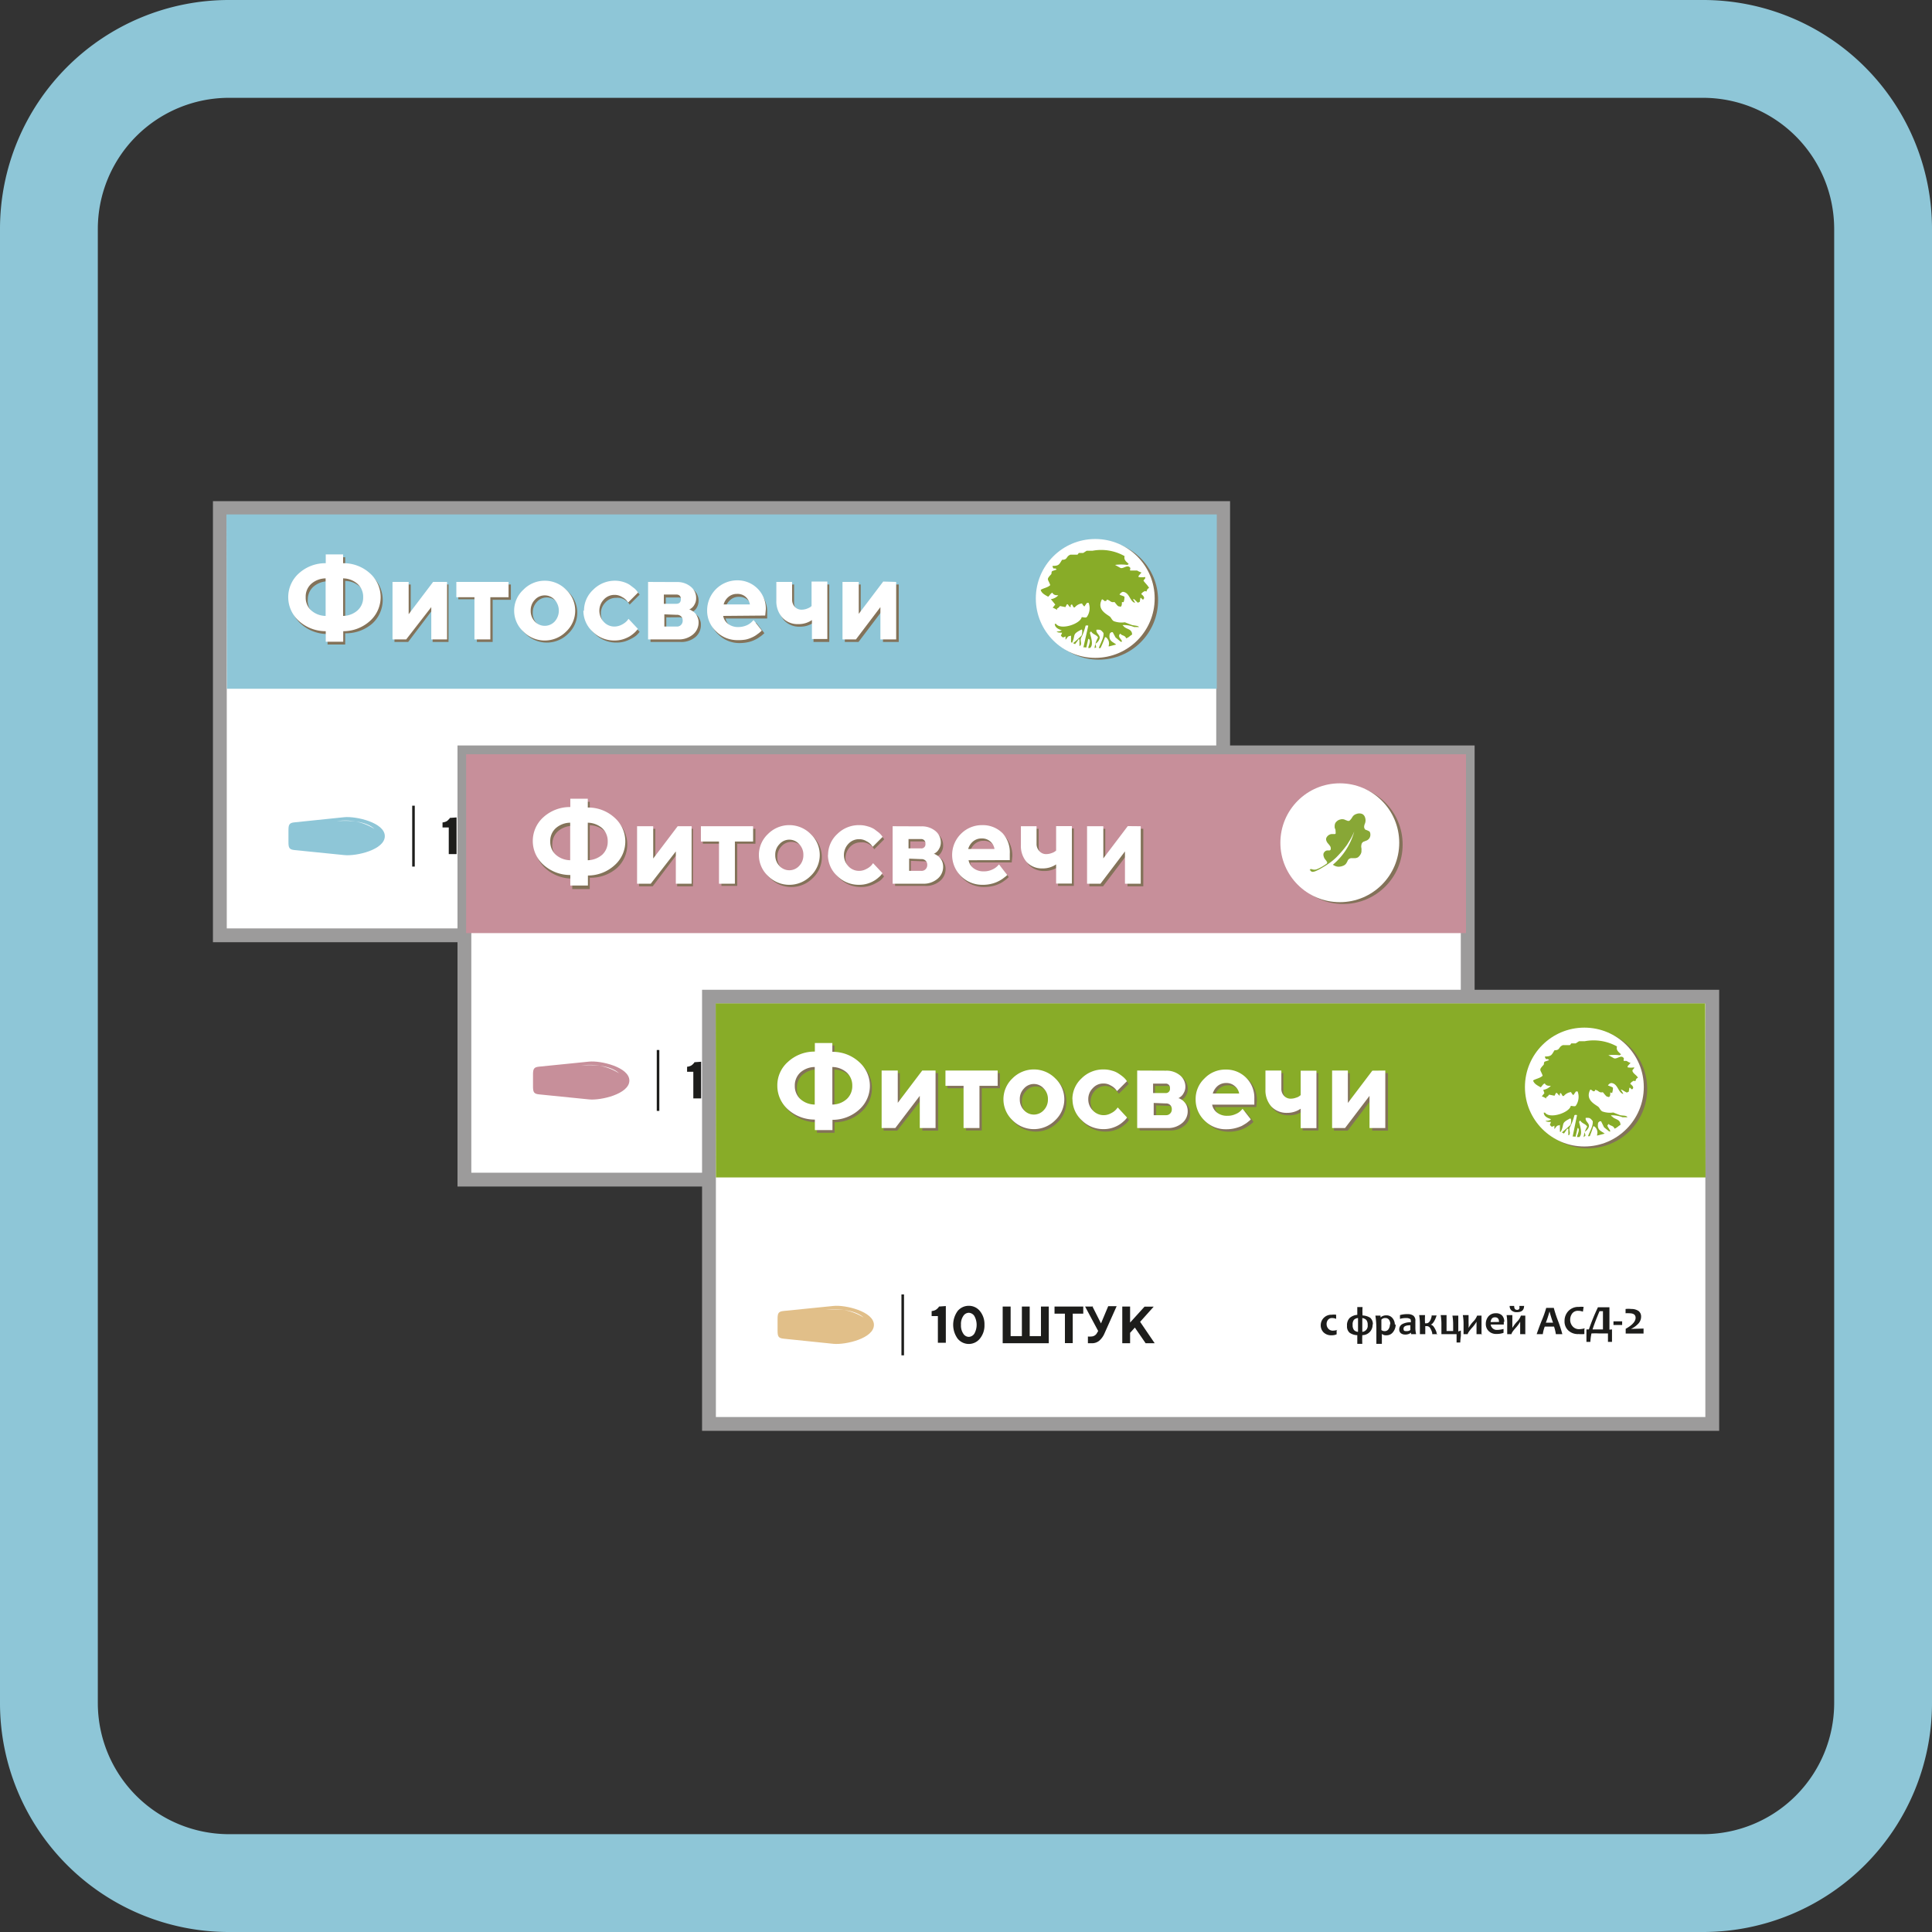
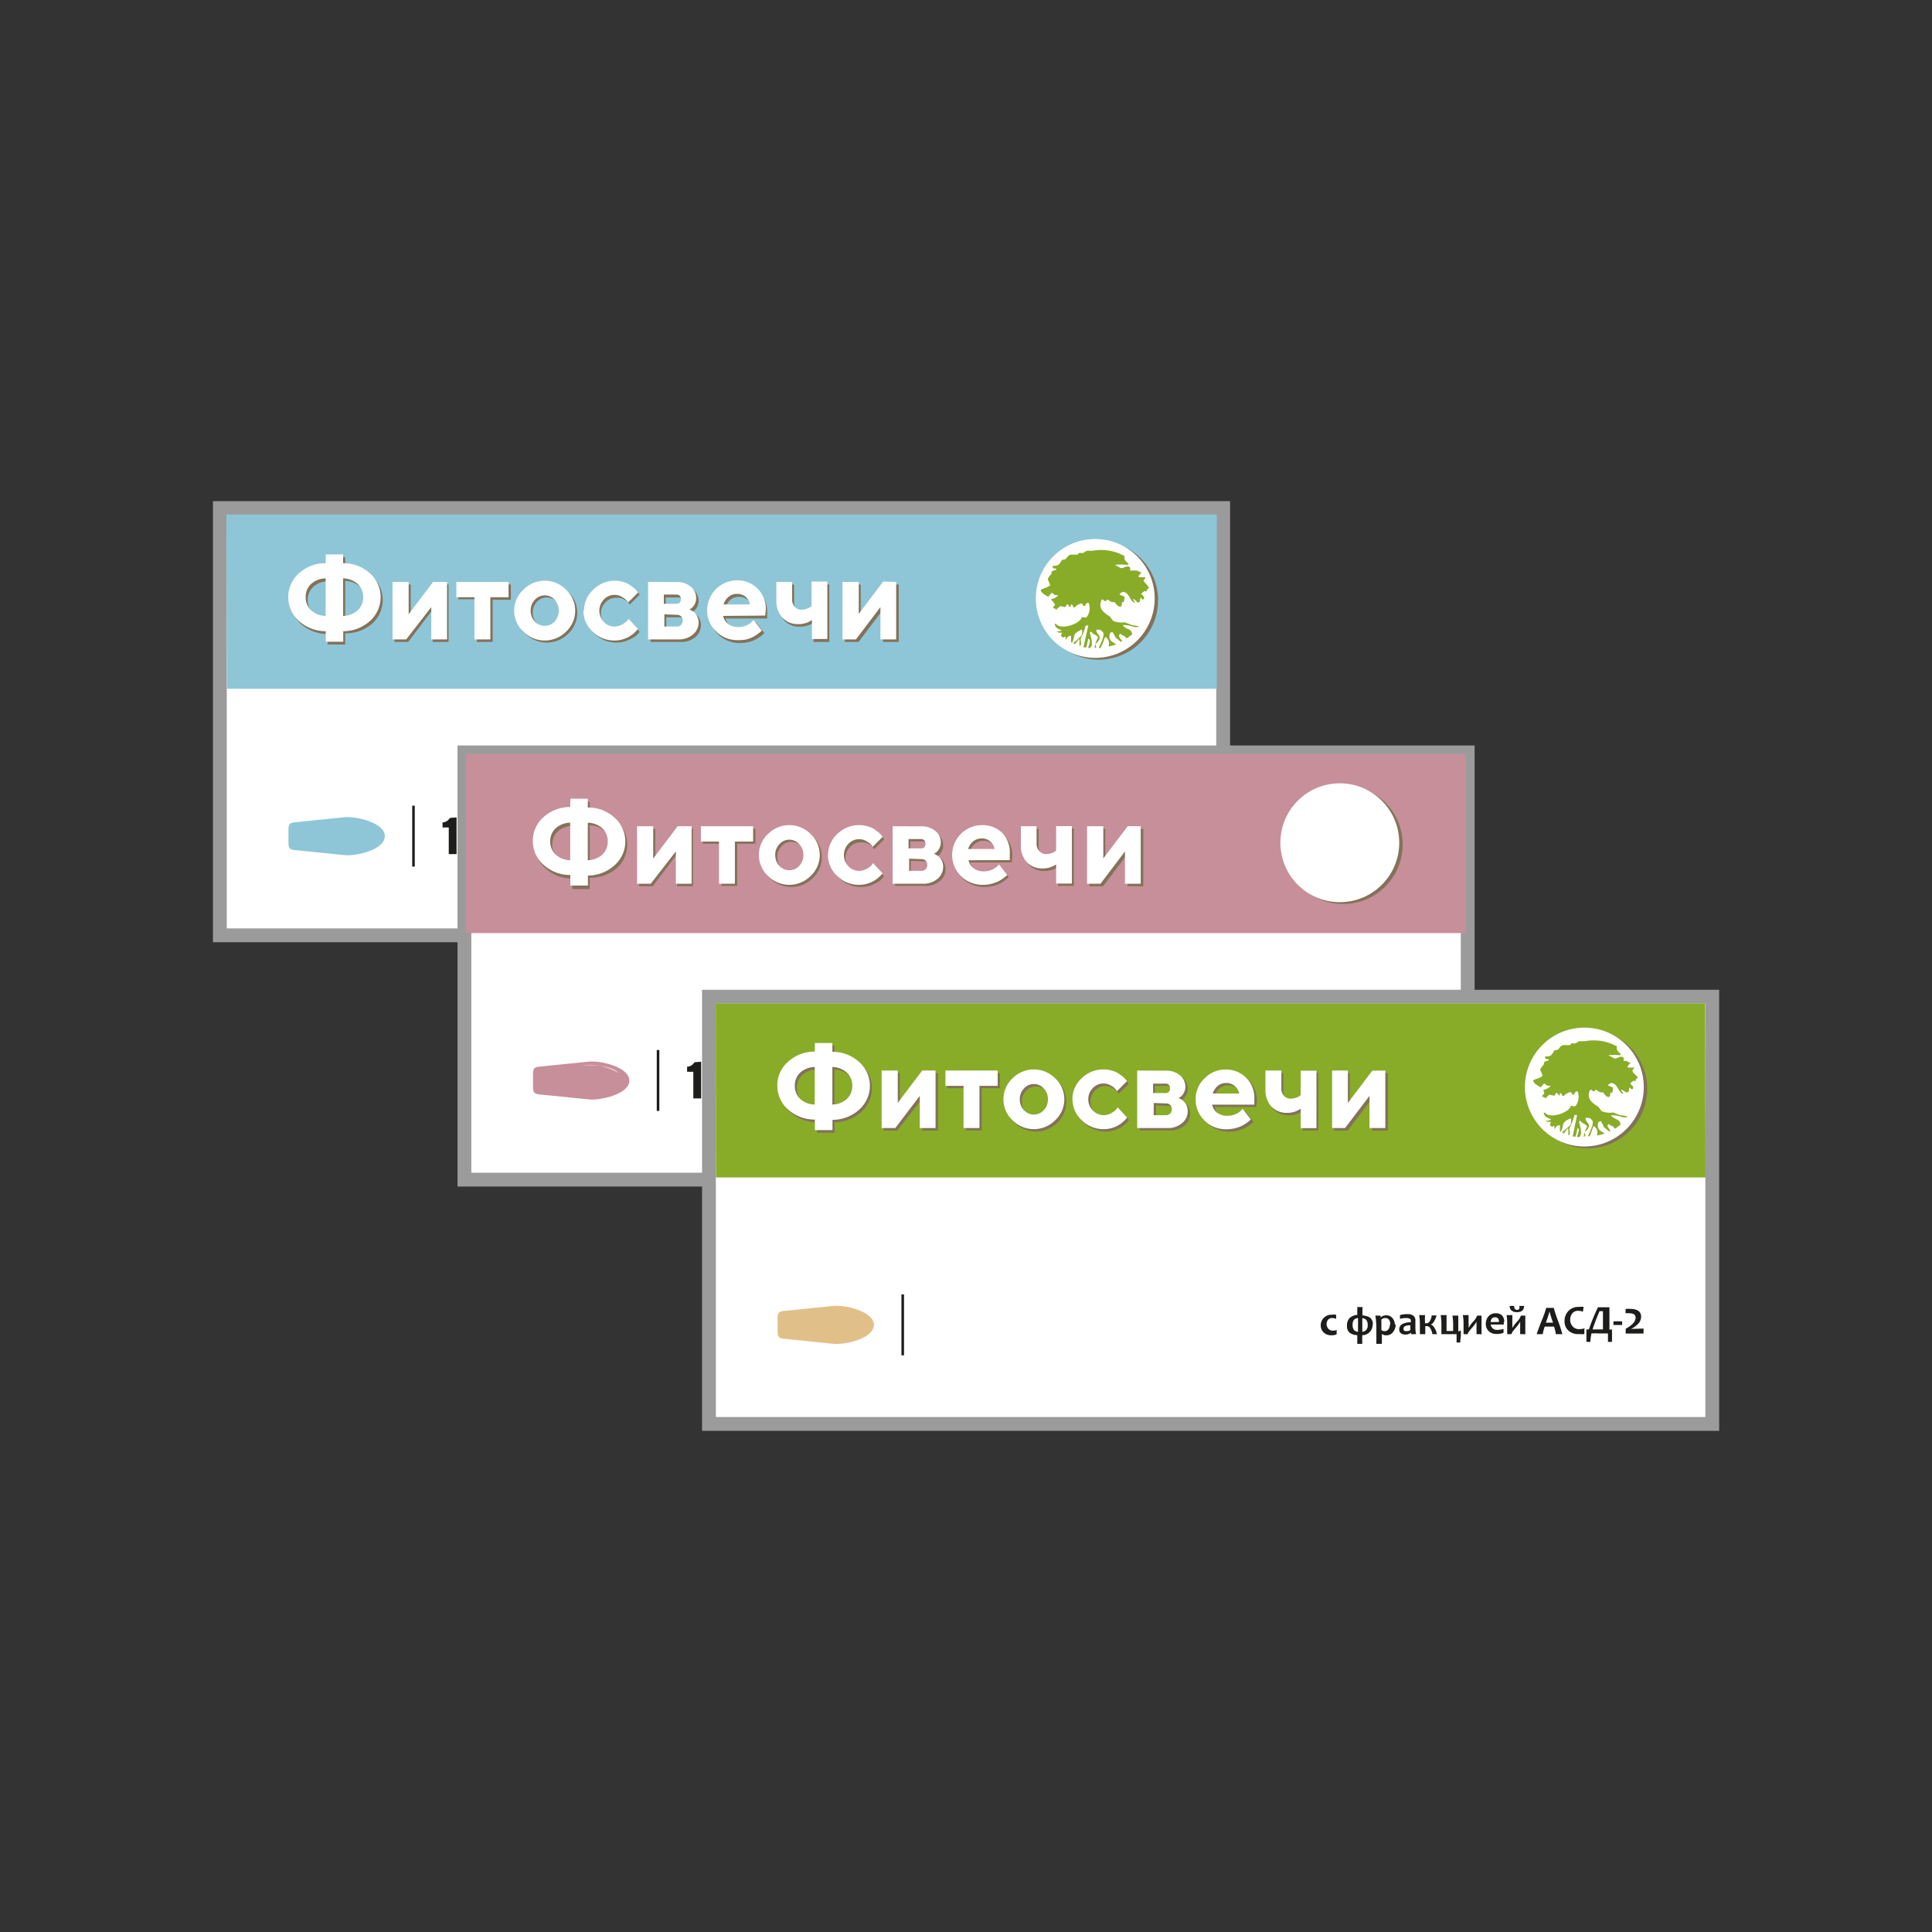
<svg xmlns="http://www.w3.org/2000/svg" viewBox="0 0 158 158">
  <rect x="0" y="0" width="158" height="158" fill="#333333" stroke="none" />
  <defs>
    <style>.cls-1{isolation:isolate;}.cls-2,.cls-5{fill:#8ec6d7;}.cls-10,.cls-3,.cls-7{fill:#fff;}.cls-3{stroke:#9c9b9b;stroke-miterlimit:10;stroke-width:1.13px;}.cls-4,.cls-6{fill:#1d1d1b;}.cls-11,.cls-12,.cls-15,.cls-16,.cls-4,.cls-5,.cls-7,.cls-8{fill-rule:evenodd;}.cls-8,.cls-9{fill:#837259;}.cls-11,.cls-16{fill:#88ac28;}.cls-12,.cls-13{fill:#c78f9a;}.cls-14{fill:#88a736;}.cls-15{fill:#e1bf89;}.cls-16{mix-blend-mode:multiply;}</style>
  </defs>
  <g class="cls-1">
    <g id="_6._Фитосвечи_БПЦ_Материа" data-name="6. Фитосвечи БПЦ Материа">
-       <path class="cls-2" d="M139.28,8A10.73,10.73,0,0,1,150,18.72V139.28A10.73,10.73,0,0,1,139.28,150H18.72A10.73,10.73,0,0,1,8,139.28V18.72A10.73,10.73,0,0,1,18.72,8H139.28m0-8H18.72A18.72,18.72,0,0,0,0,18.72V139.28A18.72,18.72,0,0,0,18.72,158H139.28A18.72,18.72,0,0,0,158,139.28V18.72A18.72,18.72,0,0,0,139.28,0Z" />
      <rect class="cls-3" x="17.98" y="41.55" width="82.05" height="34.94" />
      <path class="cls-4" d="M36.79,66.89l0,0a.24.24,0,0,1-.06.09l-.11.11a.5.5,0,0,1-.18.11,1,1,0,0,1-.25.06v.41h.51v2.18h.64v-3Zm1.79,1.49h0a1.23,1.23,0,0,1,.19-.72.53.53,0,0,1,.91,0,1.48,1.48,0,0,1,0,1.45.53.53,0,0,1-.91,0,1.25,1.25,0,0,1-.19-.73Zm1.93,0h0a1.68,1.68,0,0,0-.38-1.13,1.17,1.17,0,0,0-1.81,0,1.68,1.68,0,0,0-.38,1.13,1.64,1.64,0,0,0,.38,1.13,1.15,1.15,0,0,0,1.81,0,1.64,1.64,0,0,0,.38-1.13Zm5.26-1.49h-.65V69.3H44.2V66.89h-.64V69.3h-.92V66.89H42v3h3.77v-3Zm.46,0h0v.57h.86v2.42h.64V67.46h.85v-.57Zm3.19,0h-.69l1.07,2-.08.15a.55.55,0,0,1-.49.3.67.67,0,0,1-.26,0v.56h0l.13,0h.17a.92.92,0,0,0,.62-.2,1.64,1.64,0,0,0,.43-.59l1-2.24h-.69l-.6,1.41-.7-1.41Zm3,0h-.64v3h.64V69l.39-.42.87,1.28h.75l-1.2-1.75,1.12-1.24h-.75l-1.18,1.3v-1.3Z" />
      <path class="cls-5" d="M23.59,67.92v.93c0,.48.06.63.51.67l4.06.41c1,.1,3.31-.44,3.31-1.55s-2.35-1.64-3.31-1.55l-4.06.42C23.65,67.29,23.59,67.44,23.59,67.92Z" />
      <rect class="cls-6" x="33.71" y="65.89" width="0.21" height="4.98" />
-       <path class="cls-7" d="M27.53,67.16s2.15-.25,3.09.63A4.44,4.44,0,0,0,27.53,67.16Z" />
      <polygon class="cls-5" points="99.51 56.33 18.56 56.33 18.52 42.07 99.51 42.07 99.51 56.33" />
      <path class="cls-8" d="M25.17,49A1.4,1.4,0,0,1,25.61,48a1.8,1.8,0,0,1,1.18-.46v3.07a1.8,1.8,0,0,1-1.18-.46A1.4,1.4,0,0,1,25.17,49Zm3.06,2.79A3.27,3.27,0,0,0,30.44,51a2.61,2.61,0,0,0,0-3.87,3.22,3.22,0,0,0-2.21-.84v-.72H26.79v.72a3.21,3.21,0,0,0-2.2.84,2.61,2.61,0,0,0,0,3.87,3.24,3.24,0,0,0,2.2.85v.86h1.44v-.86ZM29.87,49a1.41,1.41,0,0,1-.45,1.08,1.81,1.81,0,0,1-1.19.46V47.51a1.81,1.81,0,0,1,1.19.46A1.4,1.4,0,0,1,29.87,49Zm5.72-1.24-2,2.64V47.8H32.26v4.7h1.12l2-2.64V52.5h1.3V47.8Zm1.89,1.25H39V52.5h1.29V49.05h1.49V47.8H37.48v1.25Zm6.09,1.1a1.24,1.24,0,0,1,.34-.89,1.09,1.09,0,0,1,1.62,0,1.24,1.24,0,0,1,.34.89,1.2,1.2,0,0,1-.34.88,1.09,1.09,0,0,1-1.62,0,1.2,1.2,0,0,1-.34-.88Zm3.64,0a2.35,2.35,0,0,0-.74-1.71,2.44,2.44,0,0,0-3.5,0,2.32,2.32,0,0,0,0,3.42,2.46,2.46,0,0,0,3.5,0,2.35,2.35,0,0,0,.74-1.71Zm.67,0a2.32,2.32,0,0,0,.75,1.71,2.47,2.47,0,0,0,1.79.73,2.32,2.32,0,0,0,.7-.1,3,3,0,0,0,.53-.23A2.24,2.24,0,0,0,52,52a1.57,1.57,0,0,0,.23-.23l.08-.1-.77-.82-.12.16a1.52,1.52,0,0,1-.42.31,1.35,1.35,0,0,1-.61.16,1.2,1.2,0,0,1-.88-.38,1.31,1.31,0,0,1-.37-.92,1.27,1.27,0,0,1,.37-.91,1.17,1.17,0,0,1,.88-.38A1.15,1.15,0,0,1,51,49a1.28,1.28,0,0,1,.37.28.67.67,0,0,1,.12.17l.82-.82-.07-.09a1.75,1.75,0,0,0-.24-.25L51.66,48a2.49,2.49,0,0,0-.54-.24,2.69,2.69,0,0,0-.7-.1,2.48,2.48,0,0,0-1.79.74,2.32,2.32,0,0,0-.75,1.71ZM53.2,47.8v4.7h2.44a1.79,1.79,0,0,0,1.23-.4,1.27,1.27,0,0,0,.45-1,.93.93,0,0,0-.08-.42,1,1,0,0,0-.18-.31,1.18,1.18,0,0,0-.24-.19l-.18-.11-.08,0L56.7,50a.93.93,0,0,0,.29-.32,1.11,1.11,0,0,0,.14-.56,1.16,1.16,0,0,0-.44-.91,1.69,1.69,0,0,0-1.14-.38Zm2.35,2.68a.47.47,0,0,1,.35.14A.45.45,0,0,1,56,51a.48.48,0,0,1-.13.35.47.47,0,0,1-.35.14H54.49v-1Zm.29-1.24c0,.26-.13.38-.39.38h-1v-.76h1c.26,0,.39.12.39.38Zm6.9,1.34,0-.53a2.31,2.31,0,0,0-2.35-2.35A2.46,2.46,0,0,0,58,50.15a2.31,2.31,0,0,0,.73,1.72,2.44,2.44,0,0,0,1.77.72,3.36,3.36,0,0,0,.71-.08,2.29,2.29,0,0,0,.55-.2,2.14,2.14,0,0,0,.41-.25,1.88,1.88,0,0,0,.25-.2l.09-.08-.67-.86-.14.14a1.32,1.32,0,0,1-.43.29,1.72,1.72,0,0,1-.68.14,1.34,1.34,0,0,1-.84-.26,1.12,1.12,0,0,1-.41-.65Zm-2.3-1.77a1,1,0,0,1,.69.24,1.06,1.06,0,0,1,.36.62H59.33a1.28,1.28,0,0,1,.41-.62,1,1,0,0,1,.7-.24Zm6.09,3.69h1.29V47.8H66.53v2l-.09.07a1.09,1.09,0,0,1-.29.15,1.31,1.31,0,0,1-.44.07.71.71,0,0,1-.55-.23.82.82,0,0,1-.22-.58V47.8H63.65v1.53a2,2,0,0,0,.48,1.41,1.69,1.69,0,0,0,1.29.51,1.91,1.91,0,0,0,1.11-.33V52.5Zm5.86-4.7-2,2.64V47.8h-1.3v4.7h1.12l2-2.64V52.5h1.29V47.8Z" />
      <path class="cls-7" d="M25,48.84a1.4,1.4,0,0,1,.44-1.08,1.81,1.81,0,0,1,1.19-.46v3.07a1.81,1.81,0,0,1-1.19-.46A1.4,1.4,0,0,1,25,48.84Zm3.06,2.78a3.25,3.25,0,0,0,2.21-.85,2.61,2.61,0,0,0,0-3.87,3.2,3.2,0,0,0-2.21-.84v-.72H26.64v.72a3.22,3.22,0,0,0-2.21.84,2.61,2.61,0,0,0,0,3.87,3.27,3.27,0,0,0,2.21.85v.86h1.43v-.86Zm1.64-2.78a1.4,1.4,0,0,1-.45,1.07,1.81,1.81,0,0,1-1.19.46V47.3a1.81,1.81,0,0,1,1.19.46,1.41,1.41,0,0,1,.45,1.08Zm5.72-1.25-2,2.64V47.59H32.1v4.7h1.12l2.05-2.64v2.64h1.29v-4.7Zm1.89,1.25h1.49v3.45H40.1V48.84h1.49V47.59H37.32v1.25Zm6.09,1.1a1.24,1.24,0,0,1,.34-.89,1.09,1.09,0,0,1,1.62,0,1.33,1.33,0,0,1,0,1.78,1.11,1.11,0,0,1-1.62,0,1.24,1.24,0,0,1-.34-.89Zm3.64,0a2.35,2.35,0,0,0-.74-1.71,2.44,2.44,0,0,0-3.5,0,2.32,2.32,0,0,0,0,3.42,2.46,2.46,0,0,0,3.5,0,2.35,2.35,0,0,0,.74-1.71Zm.67,0a2.32,2.32,0,0,0,.75,1.71,2.49,2.49,0,0,0,1.79.73,2.32,2.32,0,0,0,.7-.1,2.7,2.7,0,0,0,.53-.23,2.82,2.82,0,0,0,.39-.29,2,2,0,0,0,.22-.23l.08-.1-.77-.82-.12.16a1.52,1.52,0,0,1-.42.31,1.32,1.32,0,0,1-.61.16,1.17,1.17,0,0,1-.87-.38,1.33,1.33,0,0,1,0-1.83,1.17,1.17,0,0,1,.88-.38,1.13,1.13,0,0,1,.61.17,1.28,1.28,0,0,1,.37.28l.13.17.81-.81-.07-.1a1.75,1.75,0,0,0-.24-.25l-.37-.28A2,2,0,0,0,51,47.6a2.33,2.33,0,0,0-.7-.11,2.5,2.5,0,0,0-1.79.74,2.32,2.32,0,0,0-.75,1.71ZM53,47.59v4.7h2.45a1.78,1.78,0,0,0,1.22-.4,1.26,1.26,0,0,0,.46-1,1,1,0,0,0-.09-.42,1,1,0,0,0-.18-.31,1.45,1.45,0,0,0-.23-.19l-.19-.11-.08,0,.14-.09a.84.84,0,0,0,.29-.32,1,1,0,0,0,.14-.55,1.16,1.16,0,0,0-.44-.92,1.69,1.69,0,0,0-1.14-.38Zm2.35,2.69a.45.45,0,0,1,.35.13.45.45,0,0,1,.13.34.48.48,0,0,1-.13.35.45.45,0,0,1-.35.14H54.33v-1ZM55.68,49c0,.26-.13.38-.39.38h-1v-.76h1c.26,0,.39.12.39.38Zm6.9,1.34.05-.52a2.31,2.31,0,0,0-2.35-2.36,2.46,2.46,0,0,0-2.45,2.45,2.31,2.31,0,0,0,.73,1.72,2.44,2.44,0,0,0,1.77.72A3.36,3.36,0,0,0,61,52.3a2.57,2.57,0,0,0,.56-.2,2.06,2.06,0,0,0,.4-.25,1.88,1.88,0,0,0,.25-.2l.09-.08-.67-.86-.14.14a1.32,1.32,0,0,1-.43.29,1.72,1.72,0,0,1-.68.14,1.34,1.34,0,0,1-.84-.26,1.07,1.07,0,0,1-.4-.65Zm-2.3-1.77a1,1,0,0,1,.7.24,1.14,1.14,0,0,1,.35.62H59.18a1.2,1.2,0,0,1,.4-.62,1.06,1.06,0,0,1,.7-.24Zm6.09,3.69h1.29v-4.7H66.37v2l-.09.08a1.58,1.58,0,0,1-.29.14,1.27,1.27,0,0,1-.44.08.75.75,0,0,1-.55-.23.86.86,0,0,1-.22-.59V47.59H63.49v1.53A2,2,0,0,0,64,50.53a1.69,1.69,0,0,0,1.29.51,1.91,1.91,0,0,0,1.11-.33v1.58Zm5.86-4.7-2,2.64V47.59H68.9v4.7H70l2-2.64v2.64h1.29v-4.7Z" />
      <circle class="cls-9" cx="89.85" cy="49.09" r="4.86" />
      <circle class="cls-10" cx="89.57" cy="48.94" r="4.86" />
      <path class="cls-11" d="M89.51,53a2.38,2.38,0,0,1,.29-.87c-.15-.24-.42-.24-.55-.47-.09,0-.07,0-.12.1.07.29.34,1,0,1.24A.22.22,0,0,0,89,53c0-.17.29-.68,0-.76l-.16.71-.07,0a.27.27,0,0,0-.17,0L89,51.17a.28.28,0,0,0-.22,0,4.48,4.48,0,0,1-.37,1c-.1.25.1.46-.08.65h0l-.05,0,0-.53h-.1c0,.08-.19.28-.26.39h0l-.17-.09c.06,0,.7-.6.71-.63s.1-.43,0-.48l0,0c-.85.42-.45.42-.8,1.11l0-.05-.07,0c0-.13,0-.44,0-.53s0,0-.08,0c-.21,0-.26.23-.37.3l0-.27a.48.48,0,0,1-.23.09l-.15-.14.1-.25c-.21,0-.37,0-.45-.1v0a.75.75,0,0,0,.42-.09l0,0c-.19-.07-.56-.19-.57-.53h.1c.39.54,2,0,2.1-.55.14,0,.31.07.41,0a1.24,1.24,0,0,0,.16-1.17l-.14,0-.21.3a.67.67,0,0,1-.19-.25.89.89,0,0,0-.59.32h-.1l-.14-.25-.1.07,0,.16c-.11,0-.15-.13-.24-.23l-.07,0-.12.23-.45-.09a.5.5,0,0,1-.24.21c0,.08,0,0,0,.11a1.29,1.29,0,0,0-.35-.18l.21-.26L85.94,49a1,1,0,0,0,.61-.32c-.21,0-.37,0-.49-.21-.19.1-.19.21-.34.33-.25-.14-.55-.29-.61-.56.21-.14.59-.19.78-.39-.18-.52-.35-.43.07-.88.06-.06,0-.2.1-.27l.35-.12c-.1-.13-.13-.08-.26-.09l-.07-.14,0-.07v0c.55,0,.54-.14.78-.5.47,0,.3-.27.68-.42l.55,0c.07,0,.09-.1.14-.14l.36,0,.28-.18,0,0h.48a3.89,3.89,0,0,1,2.62.44c-.08.34.16.45.34.65l-.12.07a3.81,3.81,0,0,0-1,0l0,0,.45.25c.24.08.58-.33.8,0,0,.12-.06.15,0,.21H93a1.42,1.42,0,0,0,.35.16l0,0-.24.28,0,.09a1.7,1.7,0,0,0,.55,0l0,.05c0,.12-.12.16-.14.23s.39.43.45.62c-.15.06-.15.13-.21.28-.08,0-.12-.07-.19,0a.55.55,0,0,0-.24.21h0c.11.09.3.25.21.39s0,0-.07.07a.38.38,0,0,1-.14-.14l-.07,0-.05.32-.16.07L92.75,49l-.09,0,0,0c.05.12.12.16.16.3-.44-.11-.43-.86-1-.9a.54.54,0,0,0-.26.21l0,0c0,.06.31.12.4.19a1.27,1.27,0,0,1-.07.44l-.14,0c0,.15,0,.28-.07.35s-.06,0-.17,0-.25-.23-.37-.36c-.34.08-.34-.17-.64-.19,0,.11,0,.09-.15.12l-.18-.14c-.07,0-.06,0-.1.09-.31.72.33,1.06.66,1.29.16.11.17.29.36.4a1.82,1.82,0,0,0,.9.09l.54.21c.17.07.55.05.62.18h-.4a2.19,2.19,0,0,0-.93-.16c0,.1,0,0,.07.09.21.26.64.2.69.62l0,.07c-.18.09-.27.25-.49.3-.06-.25-.39-.22-.45-.37-.1,0,0,0-.1.07-.09.23.15.35.21.53l0,.05h-.1l-.42-.35L91,51.7l-.12,0-.12.11c-.14.64.28.68.52.9v0l-.61.16,0-.07a.64.64,0,0,0-.23-.69l-.07,0A8.53,8.53,0,0,1,90,53l-.14,0c.12-.37.44-.85.38-1.24-.12-.14-.19-.25-.36-.26s-.13,0-.21,0c-.06.3.32.42.26.71a.78.78,0,0,1-.35.44l.07.3Z" />
      <rect class="cls-3" x="37.98" y="61.53" width="82.05" height="34.94" />
      <path class="cls-4" d="M56.79,86.87l0,0a.24.24,0,0,1-.06.09.57.57,0,0,1-.11.11.5.5,0,0,1-.18.11.92.92,0,0,1-.25.06v.41h.51v2.18h.64v-3Zm1.79,1.49h0a1.23,1.23,0,0,1,.19-.72.53.53,0,0,1,.91,0,1.48,1.48,0,0,1,0,1.45.53.53,0,0,1-.91,0,1.25,1.25,0,0,1-.19-.73Zm1.93,0h0a1.68,1.68,0,0,0-.38-1.13,1.17,1.17,0,0,0-1.81,0,1.89,1.89,0,0,0,0,2.27,1.17,1.17,0,0,0,1.81,0,1.69,1.69,0,0,0,.38-1.14Zm5.26-1.49h-.65v2.41h-.91V86.87h-.65v2.41h-.91V86.87H62v3h3.77v-3Zm.46,0h0v.58h.86v2.41h.64V87.45h.86v-.58Zm3.19,0h-.68l1.06,2-.08.15a.54.54,0,0,1-.49.3.67.67,0,0,1-.26,0v.56h0l.13,0h.17a.92.92,0,0,0,.62-.2,1.64,1.64,0,0,0,.43-.59l1-2.24h-.69l-.6,1.41-.7-1.41Zm3,0h-.64v3h.64V89l.39-.43.87,1.28h.75l-1.19-1.75,1.11-1.24h-.75l-1.18,1.3v-1.3Z" />
      <path class="cls-12" d="M43.59,87.9v.93c0,.48.06.63.51.67l4.07.41c.95.1,3.3-.44,3.3-1.54s-2.35-1.65-3.3-1.55l-4.07.41C43.65,87.27,43.59,87.42,43.59,87.9Z" />
      <rect class="cls-6" x="53.71" y="85.87" width="0.21" height="4.98" />
      <path class="cls-7" d="M47.53,87.14s2.15-.25,3.09.63A4.48,4.48,0,0,0,47.53,87.14Z" />
      <rect class="cls-13" x="38.12" y="61.68" width="81.77" height="14.63" />
      <path class="cls-8" d="M45.17,69A1.4,1.4,0,0,1,45.61,68a1.81,1.81,0,0,1,1.19-.46v3.07a1.81,1.81,0,0,1-1.19-.46A1.4,1.4,0,0,1,45.17,69Zm3.06,2.78A3.25,3.25,0,0,0,50.44,71a2.61,2.61,0,0,0,0-3.87,3.2,3.2,0,0,0-2.21-.84v-.72H46.8v.72a3.22,3.22,0,0,0-2.21.84,2.61,2.61,0,0,0,0,3.87,3.27,3.27,0,0,0,2.21.85v.86h1.43v-.86ZM49.87,69a1.4,1.4,0,0,1-.45,1.07,1.81,1.81,0,0,1-1.19.46V67.49a1.81,1.81,0,0,1,1.19.46A1.41,1.41,0,0,1,49.87,69Zm5.72-1.25-2,2.64V67.78H52.26v4.7h1.12l2-2.64v2.64h1.29v-4.7ZM57.48,69H59v3.45h1.29V69h1.49V67.78H57.48V69Zm6.09,1.1a1.24,1.24,0,0,1,.34-.89,1.09,1.09,0,0,1,1.62,0,1.33,1.33,0,0,1,0,1.78,1.11,1.11,0,0,1-1.62,0,1.24,1.24,0,0,1-.34-.89Zm3.64,0a2.35,2.35,0,0,0-.74-1.71,2.44,2.44,0,0,0-3.5,0,2.32,2.32,0,0,0,0,3.42,2.46,2.46,0,0,0,3.5,0,2.35,2.35,0,0,0,.74-1.71Zm.67,0a2.32,2.32,0,0,0,.75,1.71,2.49,2.49,0,0,0,1.79.73,2.32,2.32,0,0,0,.7-.1,2.46,2.46,0,0,0,.53-.23A2.82,2.82,0,0,0,72,72a2,2,0,0,0,.22-.23l.08-.1-.77-.82-.12.16a1.52,1.52,0,0,1-.42.31,1.32,1.32,0,0,1-.61.16,1.17,1.17,0,0,1-.87-.38,1.33,1.33,0,0,1,0-1.83,1.17,1.17,0,0,1,.88-.38A1.13,1.13,0,0,1,71,69a1.28,1.28,0,0,1,.37.28l.13.17.81-.81-.07-.1A1.75,1.75,0,0,0,72,68.3L71.66,68a2,2,0,0,0-.54-.23,2.33,2.33,0,0,0-.7-.11,2.5,2.5,0,0,0-1.79.74,2.32,2.32,0,0,0-.75,1.71Zm5.32-2.35v4.7h2.45a1.76,1.76,0,0,0,1.22-.4,1.26,1.26,0,0,0,.46-1,1,1,0,0,0-.09-.42,1,1,0,0,0-.18-.31,1.45,1.45,0,0,0-.23-.19l-.19-.11-.08,0L76.7,70a.84.84,0,0,0,.29-.32,1,1,0,0,0,.14-.55,1.16,1.16,0,0,0-.44-.92,1.69,1.69,0,0,0-1.14-.38Zm2.35,2.69a.45.45,0,0,1,.35.13.45.45,0,0,1,.13.34.48.48,0,0,1-.13.35.45.45,0,0,1-.35.14H74.49v-1Zm.29-1.25c0,.26-.13.38-.39.38h-1v-.76h1c.26,0,.39.12.39.38Zm6.9,1.34.05-.52a2.31,2.31,0,0,0-2.35-2.36,2.43,2.43,0,0,0-1.72,4.17,2.44,2.44,0,0,0,1.77.72,3.36,3.36,0,0,0,.71-.08,2.57,2.57,0,0,0,.56-.2,2.06,2.06,0,0,0,.4-.25,1.88,1.88,0,0,0,.25-.2l.09-.08-.67-.86-.14.14a1.32,1.32,0,0,1-.43.29,1.72,1.72,0,0,1-.68.14,1.34,1.34,0,0,1-.84-.26,1.07,1.07,0,0,1-.4-.65Zm-2.3-1.77a1,1,0,0,1,.7.24,1.1,1.1,0,0,1,.35.62H79.34a1.2,1.2,0,0,1,.4-.62,1.06,1.06,0,0,1,.7-.24Zm6.09,3.69h1.29v-4.7H86.53v2l-.09.08a1.58,1.58,0,0,1-.29.14,1.27,1.27,0,0,1-.44.08.75.75,0,0,1-.55-.23.86.86,0,0,1-.22-.59V67.78H83.65v1.53a2,2,0,0,0,.48,1.41,1.69,1.69,0,0,0,1.29.51,1.91,1.91,0,0,0,1.11-.33v1.58Zm5.86-4.7-2,2.64V67.78h-1.3v4.7h1.12l2-2.64v2.64h1.29v-4.7Z" />
      <path class="cls-7" d="M45,68.82a1.4,1.4,0,0,1,.44-1.08,1.81,1.81,0,0,1,1.19-.46v3.07a1.83,1.83,0,0,1-1.19-.46A1.43,1.43,0,0,1,45,68.82Zm3.07,2.78a3.24,3.24,0,0,0,2.2-.85,2.59,2.59,0,0,0,0-3.87,3.19,3.19,0,0,0-2.2-.84v-.72H46.64V66a3.23,3.23,0,0,0-2.21.84,2.61,2.61,0,0,0,0,3.87,3.27,3.27,0,0,0,2.21.85v.86h1.44V71.6Zm1.63-2.78a1.43,1.43,0,0,1-.44,1.07,1.85,1.85,0,0,1-1.19.46V67.28a1.85,1.85,0,0,1,1.19.46,1.44,1.44,0,0,1,.44,1.08Zm5.72-1.25-2,2.64V67.57H52.1v4.7h1.12l2.05-2.64v2.64h1.29v-4.7Zm1.89,1.25h1.49v3.45H60.1V68.82h1.49V67.57H57.32v1.25Zm6.09,1.1a1.21,1.21,0,0,1,.34-.88,1.07,1.07,0,0,1,1.62,0,1.21,1.21,0,0,1,.34.88,1.24,1.24,0,0,1-.34.89,1.09,1.09,0,0,1-1.62,0,1.24,1.24,0,0,1-.34-.89Zm3.64,0a2.35,2.35,0,0,0-.74-1.71,2.46,2.46,0,0,0-3.5,0,2.35,2.35,0,0,0,0,3.42,2.46,2.46,0,0,0,3.5,0,2.35,2.35,0,0,0,.74-1.71Zm.67,0a2.32,2.32,0,0,0,.75,1.71,2.49,2.49,0,0,0,1.79.73,2.28,2.28,0,0,0,.7-.1,2.46,2.46,0,0,0,.53-.23,2.19,2.19,0,0,0,.39-.29,1.05,1.05,0,0,0,.22-.23l.08-.1-.77-.82-.12.16a1.34,1.34,0,0,1-.42.31,1.21,1.21,0,0,1-.61.16,1.18,1.18,0,0,1-.87-.38,1.33,1.33,0,0,1,0-1.83,1.17,1.17,0,0,1,.88-.38,1.13,1.13,0,0,1,.61.17,1.15,1.15,0,0,1,.37.28l.13.17.81-.81-.07-.1a1.75,1.75,0,0,0-.24-.25l-.37-.28a2,2,0,0,0-.54-.23,2.28,2.28,0,0,0-.7-.1,2.49,2.49,0,0,0-1.79.73,2.32,2.32,0,0,0-.75,1.71ZM73,67.57v4.7h2.45a1.76,1.76,0,0,0,1.22-.4,1.26,1.26,0,0,0,.46-1,1.16,1.16,0,0,0-.08-.42,1,1,0,0,0-.19-.3.9.9,0,0,0-.23-.2l-.19-.11-.08,0,.14-.09a.84.84,0,0,0,.29-.32,1,1,0,0,0,.15-.55,1.19,1.19,0,0,0-.44-.92,1.73,1.73,0,0,0-1.15-.38Zm2.35,2.69a.45.45,0,0,1,.35.13.45.45,0,0,1,.13.34.48.48,0,0,1-.13.35.45.45,0,0,1-.35.14h-1v-1ZM75.68,69a.33.33,0,0,1-.38.38h-1v-.76h1a.34.34,0,0,1,.38.38Zm6.9,1.34,0-.52A2.32,2.32,0,0,0,82,68.15a2.28,2.28,0,0,0-1.68-.67,2.41,2.41,0,0,0-1.73.71,2.43,2.43,0,0,0,0,3.46,2.47,2.47,0,0,0,1.77.71,2.81,2.81,0,0,0,.71-.08,2.57,2.57,0,0,0,.56-.2,2.65,2.65,0,0,0,.4-.24l.26-.2.08-.09-.67-.86-.13.14a1.39,1.39,0,0,1-.44.29,1.53,1.53,0,0,1-.68.14,1.32,1.32,0,0,1-.84-.26,1.07,1.07,0,0,1-.4-.65Zm-2.3-1.77a1,1,0,0,1,.7.24,1,1,0,0,1,.35.62H79.18a1.24,1.24,0,0,1,.4-.62,1.06,1.06,0,0,1,.7-.24Zm6.09,3.69h1.29v-4.7H86.37v2l-.09.07a1,1,0,0,1-.29.14,1.27,1.27,0,0,1-.44.08A.71.71,0,0,1,85,69.6a.82.82,0,0,1-.23-.59V67.57H83.49v1.54a2,2,0,0,0,.48,1.4,1.72,1.72,0,0,0,1.29.51,1.91,1.91,0,0,0,1.11-.33v1.58Zm5.86-4.7-2,2.64V67.57H88.9v4.7H90l2-2.64v2.64h1.29v-4.7Z" />
      <circle class="cls-9" cx="109.85" cy="69.07" r="4.86" />
      <circle class="cls-10" cx="109.57" cy="68.92" r="4.86" />
-       <path class="cls-14" d="M107.1,71.19a.19.19,0,0,1,.07-.11.12.12,0,0,1,.1,0,.61.61,0,0,0,.44,0,3.68,3.68,0,0,0,.7-.39l.09-.06a.13.13,0,0,0,0-.18,1,1,0,0,0-.12-.16.64.64,0,0,1-.13-.26.4.4,0,0,1,0-.26.36.36,0,0,1,.07-.1.31.31,0,0,1,.23-.12l.17,0a.12.12,0,0,0,.11-.13.34.34,0,0,0-.05-.22,2.43,2.43,0,0,0-.2-.25.64.64,0,0,1-.11-.2.31.31,0,0,1,0-.23.54.54,0,0,1,.42-.31l.21,0c.11,0,.14,0,.13-.15s0-.22-.07-.33a.94.94,0,0,1,0-.29.46.46,0,0,1,.15-.26.6.6,0,0,1,.29-.16.57.57,0,0,1,.34,0,2.18,2.18,0,0,0,.23.09.2.2,0,0,0,.2,0,1.18,1.18,0,0,0,.22-.28.57.57,0,0,1,.33-.26.64.64,0,0,1,.49,0,.46.46,0,0,1,.22.27.72.72,0,0,1,0,.5.77.77,0,0,0-.07.26.33.33,0,0,0,.1.25A1.71,1.71,0,0,1,112,68a.45.45,0,0,1,.07.25.51.51,0,0,1-.31.49l-.21.08a.31.31,0,0,0-.21.26.58.58,0,0,0,0,.29,1.2,1.2,0,0,1,0,.2.5.5,0,0,1-.07.29.82.82,0,0,1-.21.25.57.57,0,0,1-.22.07h-.29a.35.35,0,0,0-.35.24,1.43,1.43,0,0,1-.12.21.55.55,0,0,1-.23.17,1,1,0,0,1-.41.08.84.84,0,0,1-.3-.08l-.14-.08A5.43,5.43,0,0,0,110.75,68s0,0,0,0,0,0,0,0a5.48,5.48,0,0,1-.29.6l-.3.49c-.15.2-.3.4-.47.59s-.26.29-.4.43a4.55,4.55,0,0,1-.64.52c-.17.12-.35.23-.52.33a4,4,0,0,1-.54.28.71.71,0,0,1-.25.06.23.23,0,0,1-.2-.16h0Z" />
      <rect class="cls-3" x="57.98" y="81.51" width="82.05" height="34.94" />
      <path class="cls-4" d="M109.31,108.8l0,.32a.93.93,0,0,1-.41.08.88.88,0,0,1-.66-.24.81.81,0,0,1-.23-.57.86.86,0,0,1,.9-.87,1.25,1.25,0,0,1,.36,0l0,.34a.8.8,0,0,0-.34-.07.4.4,0,0,0-.32.14.53.53,0,0,0-.12.35.56.56,0,0,0,.14.38.47.47,0,0,0,.39.16,1.18,1.18,0,0,0,.37-.07Zm2.94-.51h0a.84.84,0,0,1-.84.9,7,7,0,0,0,0,.71H111c0-.27,0-.51,0-.71a1.14,1.14,0,0,1-.63-.2.68.68,0,0,1-.21-.56.84.84,0,0,1,.22-.65,1.07,1.07,0,0,1,.62-.25c0-.2,0-.41,0-.64l.43,0a5.32,5.32,0,0,0,0,.69,1.24,1.24,0,0,1,.63.19.68.68,0,0,1,.21.57Zm-1.19.14h0v-.64a.53.53,0,0,0-.33.14.6.6,0,0,0-.11.42.64.64,0,0,0,.11.42.51.51,0,0,0,.33.15v-.49Zm.79-.06h0a.64.64,0,0,0-.11-.42.6.6,0,0,0-.33-.16v1.13a.49.49,0,0,0,.44-.55Zm2.29-.07h0a1,1,0,0,1-.21.63.65.65,0,0,1-.56.27.46.46,0,0,1-.36-.12h0c0,.27,0,.55,0,.82h-.45c0-.31,0-.68,0-1.09a7.36,7.36,0,0,0-.08-1.22l.42,0,0,.15h0a.69.69,0,0,1,.48-.17.61.61,0,0,1,.5.23.82.82,0,0,1,.19.55Zm-.44,0h0a.61.61,0,0,0-.1-.36.34.34,0,0,0-.29-.15.41.41,0,0,0-.34.13c0,.31,0,.6,0,.85a.4.4,0,0,0,.27.09.36.36,0,0,0,.32-.17.71.71,0,0,0,.11-.39Zm2.09.81h-.39a.35.35,0,0,1,0-.13h0a.71.71,0,0,1-.49.16.56.56,0,0,1-.35-.11.39.39,0,0,1-.13-.31.49.49,0,0,1,.21-.41,1.32,1.32,0,0,1,.74-.17.13.13,0,0,0,0-.06c0-.12,0-.2-.09-.23a.58.58,0,0,0-.31-.06,1.61,1.61,0,0,0-.49.07l0-.31a2.13,2.13,0,0,1,.64-.08.76.76,0,0,1,.46.13.51.51,0,0,1,.16.44v.25c0,.12,0,.21,0,.25a2.23,2.23,0,0,0,.06.56Zm-.45-.35h0c0-.15,0-.27,0-.38-.37,0-.56.09-.56.28s.08.2.25.2a.47.47,0,0,0,.32-.1Zm2.23.35h-.44a.39.39,0,0,1,0-.09,1.38,1.38,0,0,0-.2-.45.32.32,0,0,0-.26-.12h-.11q0,.32,0,.66h-.44c0-.22,0-.47,0-.76a4.5,4.5,0,0,0-.06-.8l.48,0a6.19,6.19,0,0,0,0,.67h.11c.2,0,.34-.19.43-.56a.3.3,0,0,1,0-.08h.41a.93.93,0,0,0-.05.14c-.13.34-.27.55-.43.61h0a.46.46,0,0,1,.26.2,1.71,1.71,0,0,1,.21.43s0,.12.07.18Zm1.9-.3h0c0,.05,0,.19,0,.44a5.3,5.3,0,0,0-.05.54h-.3v-.68h-1.24c0-.23,0-.49,0-.79a4.38,4.38,0,0,0-.06-.77l.48,0c0,.21,0,.48,0,.81,0,.15,0,.31,0,.49h.54c0-.18,0-.34,0-.49a4.38,4.38,0,0,0-.06-.77l.48,0c0,.21,0,.48,0,.81,0,.17,0,.34,0,.49Zm1.72.3h-.44c0-.2,0-.42,0-.66s0-.22,0-.36h0a2.5,2.5,0,0,1-.4.53c-.21.25-.32.41-.32.49h-.34c0-.24,0-.5,0-.79a4,4,0,0,0-.06-.77l.47,0c0,.21,0,.42,0,.63a3.4,3.4,0,0,1,0,.42h0a2.66,2.66,0,0,1,.37-.51,1.35,1.35,0,0,0,.33-.5l.36,0c0,.21,0,.48,0,.81s0,.53,0,.79Zm1.79-1h0s0,.12,0,.21l-1.07,0a.49.49,0,0,0,.16.31.48.48,0,0,0,.36.13,2.07,2.07,0,0,0,.53-.08l0,.32a1.59,1.59,0,0,1-.57.09.85.85,0,0,1-.65-.24.79.79,0,0,1-.23-.58.94.94,0,0,1,.21-.61.76.76,0,0,1,.6-.26.67.67,0,0,1,.53.19.74.74,0,0,1,.17.5Zm-.39,0h0c0-.25-.11-.38-.33-.38s-.32.13-.36.39Zm2.16,1h-.43c0-.2,0-.42,0-.66s0-.22,0-.36h0a2.7,2.7,0,0,1-.39.53c-.22.25-.32.41-.32.49h-.35c0-.24,0-.5,0-.79a4.12,4.12,0,0,0-.05-.77l.47,0c0,.21,0,.42,0,.63s0,.25,0,.42h0a3,3,0,0,1,.38-.51,1.26,1.26,0,0,0,.32-.5l.36,0c0,.21,0,.48,0,.81s0,.53,0,.79Zm-.11-2.32h0c0,.35-.19.52-.59.52a.62.62,0,0,1-.46-.16.48.48,0,0,1-.13-.35l.37,0c0,.21.07.32.23.32a.19.19,0,0,0,.19-.09.47.47,0,0,0,0-.23l.35,0Zm3.13,2.32h-.53a3.58,3.58,0,0,0-.15-.62h-.76a2.8,2.8,0,0,0-.16.62h-.5s.13-.4.39-1.06a8.61,8.61,0,0,0,.39-1.09h.62a9.89,9.89,0,0,0,.35,1.07,10.43,10.43,0,0,1,.35,1.08Zm-.76-.94h0a9.14,9.14,0,0,1-.29-.92h0a8.79,8.79,0,0,1-.3.92Zm2.56.55h0l0,.38a2.49,2.49,0,0,1-.46,0,1.14,1.14,0,0,1-.87-.31,1,1,0,0,1-.29-.76,1.16,1.16,0,0,1,.31-.81,1.11,1.11,0,0,1,.86-.34,1.61,1.61,0,0,1,.39,0l-.06.39a1,1,0,0,0-.37-.07.58.58,0,0,0-.5.21.85.85,0,0,0-.17.52.8.8,0,0,0,.2.54.68.68,0,0,0,.54.23,1.9,1.9,0,0,0,.45-.07Zm2.26,0h0c0,.06,0,.21,0,.47s0,.44,0,.55h-.33v-.69c-.19,0-.42,0-.71,0a6.32,6.32,0,0,0-.64,0,4.57,4.57,0,0,0-.09.69h-.32c0-.1,0-.27,0-.51v-.51h.2a16.75,16.75,0,0,1,.74-1.81h.94c0,.31,0,.64,0,1s0,.58,0,.83Zm-.74,0h0c0-.19,0-.45,0-.77v-.72h-.28c-.26.61-.45,1.11-.57,1.49Zm1.57-.66h0l0,.3-.71,0,0-.3.71,0Zm1.75.59h0l0,.41h-1.46l0-.39q.81-.45.81-.9c0-.25-.17-.37-.52-.37a1.62,1.62,0,0,0-.3,0l0-.35a1.86,1.86,0,0,1,.47,0,1,1,0,0,1,.6.17.56.56,0,0,1,.2.45.83.83,0,0,1-.27.62,1.89,1.89,0,0,1-.56.39v0Z" />
-       <path class="cls-4" d="M76.79,106.85l0,0a.24.24,0,0,1-.06.09.57.57,0,0,1-.11.11.5.5,0,0,1-.18.11.92.92,0,0,1-.25.06v.41h.51v2.18h.65v-3Zm1.8,1.49h0a1.16,1.16,0,0,1,.19-.72.54.54,0,0,1,.45-.26.57.57,0,0,1,.45.26,1.48,1.48,0,0,1,0,1.45.57.57,0,0,1-.45.26.54.54,0,0,1-.45-.26,1.18,1.18,0,0,1-.19-.73Zm1.92,0h0a1.68,1.68,0,0,0-.38-1.13,1.15,1.15,0,0,0-.9-.42,1.17,1.17,0,0,0-.91.42,1.93,1.93,0,0,0,0,2.27,1.18,1.18,0,0,0,.91.43,1.16,1.16,0,0,0,.9-.43,1.69,1.69,0,0,0,.38-1.14Zm5.26-1.49h-.64v2.42h-.92v-2.42h-.64v2.42h-.92v-2.42H82v3h3.77v-3Zm.47,0h0v.58h.85v2.41h.64v-2.41h.86v-.58Zm3.18,0h-.68l1.07,2-.09.15a.54.54,0,0,1-.49.3,1,1,0,0,1-.26,0v.55h0l.13,0h.17a.92.92,0,0,0,.62-.2,1.64,1.64,0,0,0,.43-.59l1-2.24h-.69l-.59,1.41-.71-1.41Zm3,0h-.64v3h.64V109l.39-.43.88,1.28h.74l-1.19-1.75,1.11-1.24h-.75l-1.18,1.3v-1.3Z" />
      <path class="cls-15" d="M63.59,107.88v.93c0,.48.06.63.51.67l4.07.42c1,.09,3.3-.45,3.3-1.55s-2.35-1.65-3.3-1.55l-4.07.41C63.65,107.25,63.59,107.4,63.59,107.88Z" />
      <rect class="cls-6" x="73.72" y="105.86" width="0.21" height="4.98" />
-       <path class="cls-7" d="M67.53,107.12s2.15-.25,3.1.63A4.53,4.53,0,0,0,67.53,107.12Z" />
      <polygon class="cls-16" points="139.48 96.29 58.55 96.29 58.53 82.06 139.45 82.06 139.48 96.29" />
      <path class="cls-8" d="M65.17,89a1.4,1.4,0,0,1,.44-1.08,1.81,1.81,0,0,1,1.19-.46v3.07a1.83,1.83,0,0,1-1.19-.46A1.43,1.43,0,0,1,65.17,89Zm3.07,2.78a3.24,3.24,0,0,0,2.2-.85,2.59,2.59,0,0,0,0-3.87,3.19,3.19,0,0,0-2.2-.84v-.72H66.8v.72a3.19,3.19,0,0,0-2.2.84,2.6,2.6,0,0,0,0,3.87,3.27,3.27,0,0,0,2.21.85v.86h1.44v-.86ZM69.87,89a1.43,1.43,0,0,1-.44,1.07,1.85,1.85,0,0,1-1.19.46V87.47a1.85,1.85,0,0,1,1.19.46A1.44,1.44,0,0,1,69.87,89Zm5.72-1.25-2,2.64V87.76H72.26v4.7h1.12l2.05-2.64v2.64h1.29v-4.7ZM77.48,89H79v3.45h1.29V89h1.49V87.76H77.48V89Zm6.09,1.1a1.2,1.2,0,0,1,.34-.88,1.07,1.07,0,0,1,1.62,0,1.2,1.2,0,0,1,.34.88,1.24,1.24,0,0,1-.34.89,1.09,1.09,0,0,1-1.62,0,1.24,1.24,0,0,1-.34-.89Zm3.64,0a2.35,2.35,0,0,0-.74-1.71,2.46,2.46,0,0,0-3.5,0,2.35,2.35,0,0,0,0,3.42,2.46,2.46,0,0,0,3.5,0,2.35,2.35,0,0,0,.74-1.71Zm.67,0a2.32,2.32,0,0,0,.75,1.71,2.49,2.49,0,0,0,1.79.73,2.28,2.28,0,0,0,.7-.1,2.46,2.46,0,0,0,.53-.23,2.19,2.19,0,0,0,.39-.29,1.05,1.05,0,0,0,.22-.23l.08-.1-.77-.82-.12.16a1.34,1.34,0,0,1-.42.31,1.21,1.21,0,0,1-.61.16,1.18,1.18,0,0,1-.87-.38,1.33,1.33,0,0,1,0-1.83,1.17,1.17,0,0,1,.88-.38A1.13,1.13,0,0,1,91,89a1.15,1.15,0,0,1,.37.28l.13.17.81-.81-.07-.1a1.75,1.75,0,0,0-.24-.25L91.66,88a2,2,0,0,0-.54-.23,2.28,2.28,0,0,0-.7-.1,2.49,2.49,0,0,0-1.79.73,2.32,2.32,0,0,0-.75,1.71Zm5.32-2.35v4.7h2.45a1.76,1.76,0,0,0,1.22-.4,1.23,1.23,0,0,0,.46-1,1.16,1.16,0,0,0-.08-.42,1,1,0,0,0-.19-.3.9.9,0,0,0-.23-.2L96.64,90l-.08,0,.14-.09a.84.84,0,0,0,.29-.32,1,1,0,0,0,.15-.55,1.19,1.19,0,0,0-.44-.92,1.73,1.73,0,0,0-1.15-.38Zm2.35,2.69a.45.45,0,0,1,.35.13.45.45,0,0,1,.13.34.48.48,0,0,1-.13.35.45.45,0,0,1-.35.14h-1v-1Zm.29-1.25a.33.33,0,0,1-.38.38h-1v-.76h1a.34.34,0,0,1,.38.38Zm6.9,1.34.05-.52a2.32,2.32,0,0,0-.67-1.68,2.28,2.28,0,0,0-1.68-.67,2.41,2.41,0,0,0-1.73.71A2.36,2.36,0,0,0,98,90.11a2.34,2.34,0,0,0,.73,1.72,2.44,2.44,0,0,0,1.77.72,2.81,2.81,0,0,0,.71-.08,2.57,2.57,0,0,0,.56-.2,2.65,2.65,0,0,0,.4-.24l.26-.2.08-.09-.67-.86-.13.14a1.39,1.39,0,0,1-.44.29,1.53,1.53,0,0,1-.68.14,1.32,1.32,0,0,1-.84-.26,1.07,1.07,0,0,1-.4-.65Zm-2.3-1.77a1,1,0,0,1,.7.24,1,1,0,0,1,.35.62H99.34a1.24,1.24,0,0,1,.4-.62,1.06,1.06,0,0,1,.7-.24Zm6.09,3.69h1.29v-4.7h-1.29v2l-.09.07a1,1,0,0,1-.29.14,1.27,1.27,0,0,1-.44.08.71.71,0,0,1-.54-.23.82.82,0,0,1-.22-.59V87.76h-1.3V89.3a2,2,0,0,0,.48,1.4,1.72,1.72,0,0,0,1.29.51,1.91,1.91,0,0,0,1.11-.33v1.58Zm5.86-4.7-2,2.64V87.76h-1.3v4.7h1.13l2-2.64v2.64h1.29v-4.7Z" />
      <path class="cls-7" d="M65,88.8a1.44,1.44,0,0,1,.44-1.08,1.81,1.81,0,0,1,1.19-.46v3.07a1.78,1.78,0,0,1-1.19-.46A1.43,1.43,0,0,1,65,88.8Zm3.07,2.78a3.24,3.24,0,0,0,2.2-.84,2.6,2.6,0,0,0,0-3.88,3.19,3.19,0,0,0-2.2-.84V85.3H66.64V86a3.19,3.19,0,0,0-2.2.84,2.55,2.55,0,0,0-.87,1.94,2.59,2.59,0,0,0,.86,1.94,3.26,3.26,0,0,0,2.21.84v.86h1.44v-.86Zm1.63-2.78a1.43,1.43,0,0,1-.44,1.07,1.78,1.78,0,0,1-1.19.46V87.26a1.83,1.83,0,0,1,1.19.46,1.44,1.44,0,0,1,.44,1.08Zm5.72-1.25-2,2.64V87.55H72.1v4.7h1.12l2-2.63v2.63h1.29v-4.7Zm1.89,1.25h1.49v3.45H80.1V88.8h1.49V87.55H77.32V88.8Zm6.09,1.1a1.21,1.21,0,0,1,.34-.88,1.07,1.07,0,0,1,1.62,0,1.21,1.21,0,0,1,.34.88,1.24,1.24,0,0,1-.34.89,1.09,1.09,0,0,1-1.62,0,1.24,1.24,0,0,1-.34-.89Zm3.64,0a2.35,2.35,0,0,0-.74-1.71,2.46,2.46,0,0,0-3.5,0,2.35,2.35,0,0,0,0,3.42,2.46,2.46,0,0,0,3.5,0,2.35,2.35,0,0,0,.74-1.71Zm.67,0a2.32,2.32,0,0,0,.75,1.71,2.49,2.49,0,0,0,1.79.73,2.28,2.28,0,0,0,.7-.1,2.46,2.46,0,0,0,.53-.23,2.19,2.19,0,0,0,.39-.29,1.59,1.59,0,0,0,.23-.23l.07-.1-.76-.82-.13.16a1.34,1.34,0,0,1-.42.31,1.21,1.21,0,0,1-1.48-.22A1.27,1.27,0,0,1,89,89.9a1.25,1.25,0,0,1,.37-.91,1.13,1.13,0,0,1,.87-.38,1.1,1.1,0,0,1,.61.17,1.31,1.31,0,0,1,.37.28l.13.17.81-.81-.07-.1a1.75,1.75,0,0,0-.24-.25,4,4,0,0,0-.37-.27,1.69,1.69,0,0,0-.54-.24,2.28,2.28,0,0,0-.7-.1,2.49,2.49,0,0,0-1.79.73,2.32,2.32,0,0,0-.75,1.71ZM93,87.55v4.7h2.45a1.76,1.76,0,0,0,1.22-.4,1.23,1.23,0,0,0,.46-1,1.16,1.16,0,0,0-.08-.42,1,1,0,0,0-.19-.3.9.9,0,0,0-.23-.2l-.19-.11-.08,0,.14-.09a.84.84,0,0,0,.29-.32,1,1,0,0,0,.15-.55,1.19,1.19,0,0,0-.44-.92,1.73,1.73,0,0,0-1.15-.38Zm2.35,2.69a.45.45,0,0,1,.35.13.45.45,0,0,1,.13.34.46.46,0,0,1-.13.35.45.45,0,0,1-.35.14h-1v-1ZM95.68,89a.34.34,0,0,1-.38.39h-1v-.77h1a.34.34,0,0,1,.38.38Zm6.9,1.34,0-.52a2.29,2.29,0,0,0-2.35-2.35,2.34,2.34,0,0,0-1.72.72,2.3,2.3,0,0,0-.73,1.72,2.37,2.37,0,0,0,.73,1.73,2.43,2.43,0,0,0,1.77.71,2.81,2.81,0,0,0,.71-.08,3.29,3.29,0,0,0,.56-.19c.14-.08.28-.16.41-.25l.25-.2.08-.09-.67-.86-.13.14a1.24,1.24,0,0,1-.44.29,1.53,1.53,0,0,1-.68.14,1.32,1.32,0,0,1-.84-.26,1.07,1.07,0,0,1-.4-.65Zm-2.3-1.77a1,1,0,0,1,.7.25,1,1,0,0,1,.36.61H99.18a1.31,1.31,0,0,1,.4-.62,1.06,1.06,0,0,1,.7-.24Zm6.09,3.69h1.29v-4.7h-1.29v2l-.09.07a.78.78,0,0,1-.29.14,1.27,1.27,0,0,1-.44.08.73.73,0,0,1-.54-.23.82.82,0,0,1-.22-.59V87.55h-1.3v1.54a2,2,0,0,0,.48,1.4,1.72,1.72,0,0,0,1.29.52,1.92,1.92,0,0,0,1.11-.34v1.58Zm5.86-4.7-2,2.64V87.55h-1.29v4.7H110l2-2.63v2.63h1.29v-4.7Z" />
      <circle class="cls-9" cx="129.85" cy="89.05" r="4.86" />
      <circle class="cls-10" cx="129.57" cy="88.9" r="4.86" />
      <path class="cls-11" d="M129.51,93a2.38,2.38,0,0,1,.29-.87c-.15-.24-.41-.24-.55-.47-.09,0-.07,0-.11.1.06.29.33,1,0,1.24a.25.25,0,0,0-.17,0c0-.17.29-.68.05-.76l-.17.72-.07,0a.21.21,0,0,0-.17,0l.36-1.76a.25.25,0,0,0-.21,0,4.55,4.55,0,0,1-.38,1c-.1.24.1.46-.07.64h-.05l0,0,0-.53h-.1a4.38,4.38,0,0,1-.26.39h0l-.17-.09c.07-.05.7-.6.71-.62s.11-.44,0-.49l0-.05c-.85.43-.45.42-.8,1.11l0,0-.07,0c0-.13,0-.44,0-.53s0,0-.07,0c-.22,0-.27.22-.38.3l0-.28a.37.37,0,0,1-.23.09l-.14-.14.09-.25c-.2,0-.37,0-.45-.09v0a.81.81,0,0,0,.43-.09l0-.05c-.19-.07-.56-.19-.57-.53h.1c.39.55,2,0,2.11-.55.14,0,.3.07.4,0a1.27,1.27,0,0,0,.16-1.18l-.14,0-.21.3a.67.67,0,0,1-.19-.25.91.91,0,0,0-.59.32h-.1l-.14-.25-.09.07,0,.16c-.1-.05-.14-.13-.24-.23l-.07,0-.12.23-.45-.09a.47.47,0,0,1-.23.21c0,.09,0,0,0,.11a1.35,1.35,0,0,0-.36-.18l.21-.26-.09-.27a1.11,1.11,0,0,0,.62-.33c-.22,0-.38,0-.5-.2-.19.09-.19.2-.33.32-.25-.14-.56-.29-.62-.56.22-.14.59-.19.78-.39-.18-.52-.35-.43.07-.88.06-.06,0-.2.1-.27l.35-.12c-.1-.13-.13-.07-.26-.09l-.07-.14,0-.07v0c.55,0,.54-.14.78-.51.48,0,.3-.27.69-.42l.54,0c.08,0,.09-.1.14-.14l.36,0,.28-.18,0,0h.47a3.93,3.93,0,0,1,2.63.43c-.09.34.15.45.33.65l-.12.07a3.81,3.81,0,0,0-.95,0l.05,0,.45.25c.25.08.59-.33.8,0,0,.12-.05.15,0,.21H133c.15.06.17.12.35.16l0,0-.24.27,0,.1a1.65,1.65,0,0,0,.54,0l0,0c0,.12-.13.16-.14.23-.06.22.38.43.44.62-.15.06-.15.13-.21.28-.07,0-.11-.07-.19,0a.52.52,0,0,0-.23.21h0c.11.1.31.25.22.39a.23.23,0,0,1-.07.07.38.38,0,0,1-.15-.13l-.07,0-.05.32-.16.07c-.14-.07-.29-.16-.4-.23l-.1,0,.05.05a2,2,0,0,1,.17.3c-.45-.12-.44-.87-1-.9a.41.41,0,0,0-.26.2l0,0s.32.11.41.18a1.56,1.56,0,0,1-.07.44l-.15-.05c0,.15,0,.28-.07.35s-.06,0-.16,0-.26-.24-.38-.37c-.34.08-.34-.17-.64-.19,0,.11,0,.1-.14.12l-.19-.14c-.06,0-.06,0-.1.09-.31.72.33,1.06.67,1.29.15.11.17.29.35.4a1.83,1.83,0,0,0,.9.09l.54.21c.17.07.55,0,.62.18h-.4a2.32,2.32,0,0,0-.93-.16c0,.1,0,.05.08.09.2.26.63.2.68.63l0,.07c-.18.08-.27.24-.49.3-.06-.26-.39-.23-.45-.37-.09,0,0,0-.1.07s.16.34.22.53l0,0h-.1l-.42-.34-.24-.49-.12,0-.12.11c-.13.65.28.68.53.9v0l-.62.16,0-.07a.62.62,0,0,0-.24-.69l-.07,0a8.53,8.53,0,0,1-.29.81l-.14,0c.13-.37.44-.84.38-1.24-.11-.13-.19-.25-.35-.26s-.13,0-.22,0c-.06.3.32.42.26.72a.79.79,0,0,1-.35.43l.07.3Z" />
    </g>
  </g>
</svg>